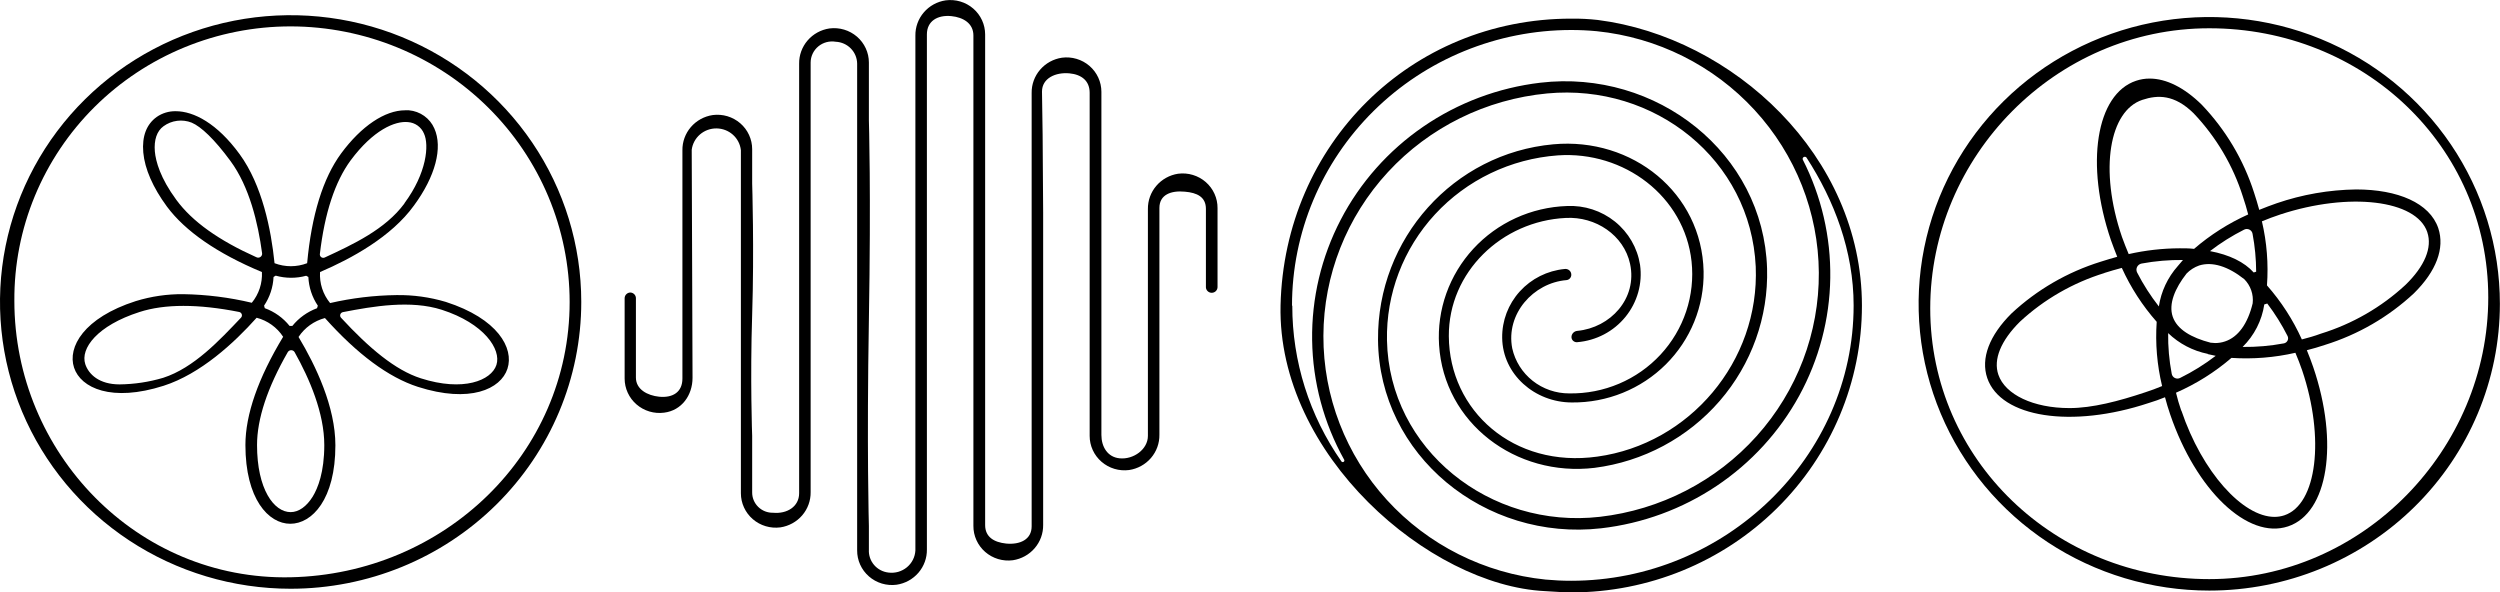
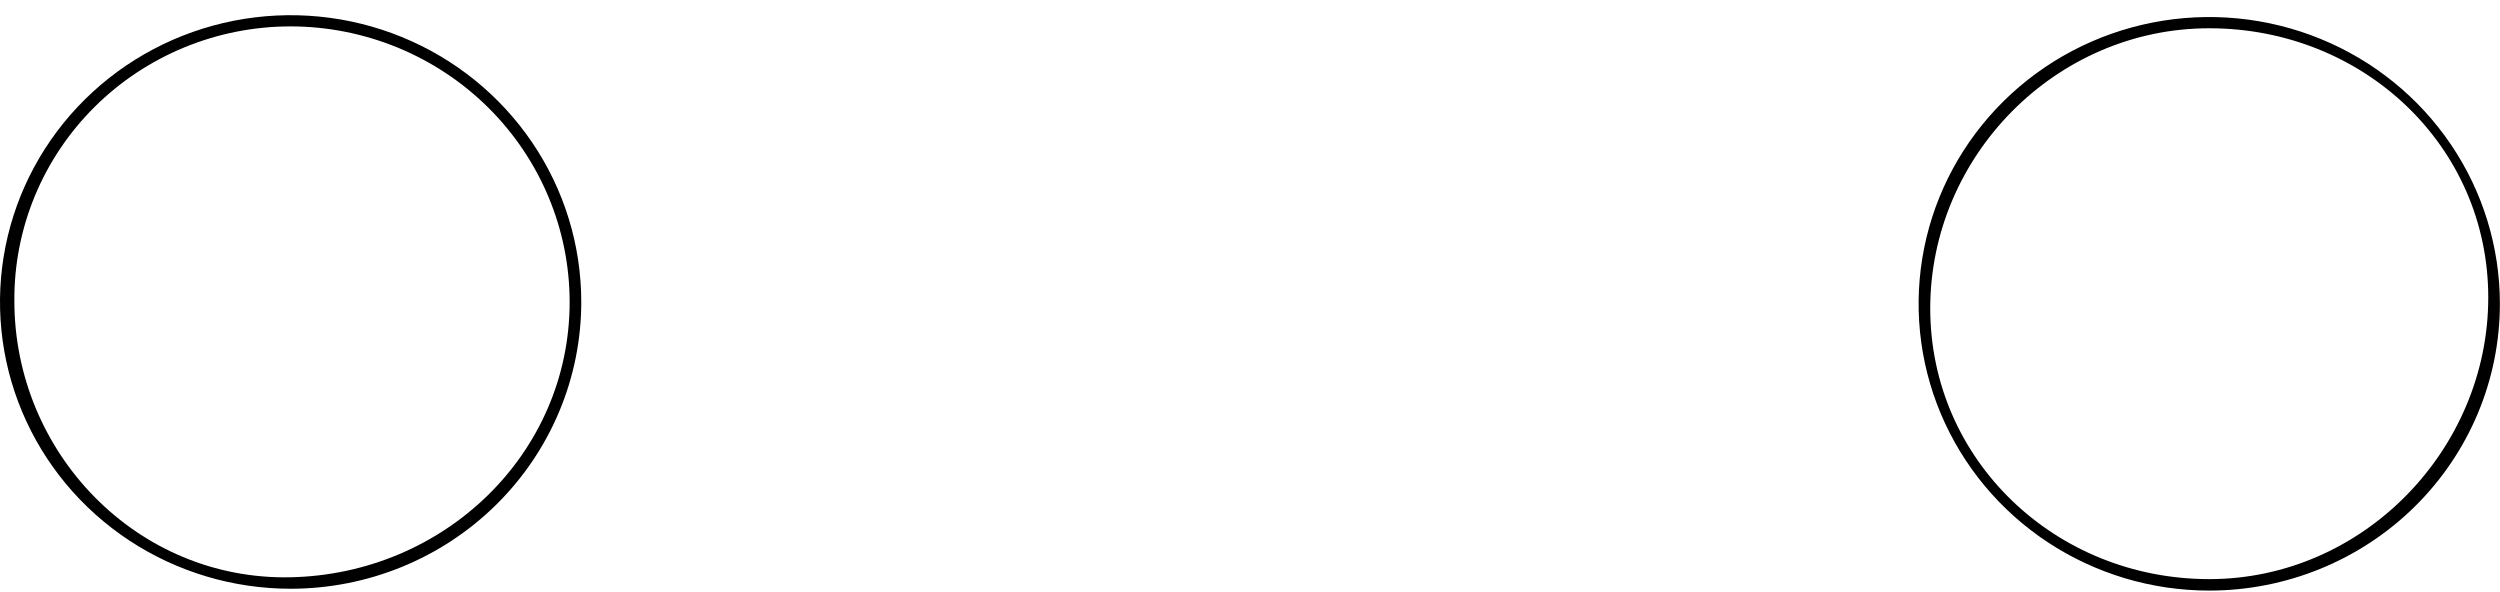
<svg xmlns="http://www.w3.org/2000/svg" width="211" height="50" viewBox="0 0 211 50" fill="none">
-   <path d="M42.829 31.121C42.265 32.844 39.66 34.055 35.274 32.651C32.791 31.852 30.157 29.896 27.424 26.842C26.508 27.086 25.715 27.654 25.197 28.439C26.669 30.894 28.307 34.35 28.307 37.584C28.307 42.134 26.345 44.206 24.5 44.206C22.656 44.206 20.713 42.11 20.713 37.559C20.713 34.984 21.792 31.91 23.897 28.425C23.381 27.632 22.583 27.059 21.66 26.818C19.747 28.957 16.926 31.557 13.81 32.559C9.424 33.963 6.819 32.752 6.25 31.029C5.681 29.306 7.07 26.818 11.455 25.414C12.755 25.012 14.111 24.815 15.473 24.828C17.421 24.859 19.359 25.102 21.253 25.554C21.851 24.823 22.155 23.899 22.106 22.96C18.324 21.386 15.626 19.503 14.09 17.436C12.908 15.829 12.216 14.251 12.093 12.867C11.971 11.482 12.378 10.48 13.226 9.87C13.695 9.545 14.257 9.375 14.831 9.386C16.352 9.386 18.329 10.412 20.227 13.017C22.126 15.621 22.886 19.378 23.171 22.214C24.056 22.553 25.038 22.553 25.923 22.214C26.296 18.158 27.258 15.035 28.793 12.949C30.491 10.645 32.487 9.309 34.19 9.309C34.299 9.301 34.409 9.301 34.518 9.309C34.981 9.35 35.425 9.514 35.801 9.783C36.178 10.052 36.474 10.417 36.657 10.838C37.388 12.46 36.746 14.89 34.94 17.344C33.037 19.987 29.661 21.827 27.012 22.96C26.953 23.907 27.255 24.841 27.861 25.578C29.697 25.155 31.574 24.93 33.459 24.906C34.87 24.884 36.277 25.078 37.629 25.482C42.01 26.89 43.398 29.383 42.829 31.121ZM24.53 43.223C25.221 43.223 25.879 42.739 26.389 41.921C26.831 41.195 27.37 39.854 27.37 37.564C27.37 34.877 26.134 31.978 24.863 29.717C24.834 29.668 24.792 29.627 24.742 29.599C24.691 29.571 24.634 29.556 24.576 29.556C24.518 29.556 24.462 29.571 24.411 29.599C24.361 29.627 24.319 29.668 24.289 29.717C22.567 32.719 21.694 35.352 21.694 37.559C21.694 41.287 23.117 43.223 24.53 43.223ZM11.774 26.334C8.198 27.481 6.765 29.412 7.197 30.734C7.482 31.596 8.374 32.443 10.092 32.443C11.34 32.429 12.581 32.242 13.776 31.886C16.371 31.049 18.544 28.701 20.34 26.813C20.376 26.775 20.401 26.728 20.413 26.677C20.424 26.626 20.421 26.573 20.405 26.523C20.388 26.474 20.358 26.43 20.319 26.395C20.279 26.361 20.23 26.338 20.178 26.329C16.729 25.646 13.899 25.646 11.774 26.334ZM19.452 13.588C18.093 11.739 16.965 10.684 16.175 10.35C15.786 10.196 15.363 10.143 14.947 10.197C14.532 10.25 14.137 10.408 13.8 10.655C13.241 11.056 12.986 11.811 13.069 12.784C13.148 13.627 13.521 15.016 14.88 16.865C16.239 18.714 18.466 20.283 21.63 21.706C21.685 21.735 21.746 21.749 21.808 21.746C21.869 21.743 21.929 21.723 21.98 21.688C22.031 21.653 22.071 21.605 22.096 21.55C22.121 21.494 22.13 21.432 22.121 21.372C21.777 18.821 21.052 15.761 19.452 13.588ZM24.554 23.444C24.12 23.442 23.687 23.382 23.269 23.265L23.087 23.376C23.048 24.239 22.772 25.076 22.288 25.796L22.347 26.009C23.172 26.309 23.897 26.828 24.442 27.51H24.672C25.217 26.834 25.938 26.317 26.757 26.014L26.826 25.801C26.34 25.08 26.064 24.241 26.026 23.376L25.84 23.274C25.421 23.389 24.989 23.446 24.554 23.444ZM34.136 17.151C36.015 14.614 36.235 12.242 35.784 11.274C35.673 11.005 35.489 10.772 35.252 10.601C35.014 10.43 34.733 10.328 34.44 10.306C33.331 10.19 31.496 10.979 29.598 13.53C28.273 15.331 27.4 17.983 26.997 21.435C26.99 21.486 26.997 21.537 27.017 21.585C27.037 21.632 27.069 21.673 27.111 21.704C27.152 21.735 27.202 21.754 27.253 21.759C27.305 21.765 27.357 21.756 27.405 21.735C29.789 20.631 32.522 19.363 34.136 17.17V17.151ZM37.285 26.145C34.67 25.307 31.506 25.845 28.945 26.343C28.893 26.353 28.845 26.376 28.805 26.41C28.765 26.445 28.736 26.49 28.72 26.54C28.704 26.59 28.703 26.643 28.716 26.694C28.729 26.744 28.755 26.791 28.793 26.827C31.148 29.378 33.361 31.242 35.519 31.93C39.096 33.077 41.465 32.118 41.897 30.802C42.329 29.485 40.852 27.292 37.285 26.145Z" fill="black" />
  <path d="M24.53 49.69C19.678 49.69 14.936 48.271 10.902 45.611C6.868 42.952 3.724 39.172 1.867 34.749C0.011 30.326 -0.475 25.46 0.471 20.765C1.418 16.07 3.754 11.757 7.185 8.372C10.615 4.987 14.986 2.682 19.744 1.748C24.503 0.814 29.435 1.293 33.917 3.125C38.399 4.957 42.23 8.059 44.925 12.04C47.621 16.02 49.059 20.7 49.059 25.486C49.059 31.906 46.475 38.062 41.875 42.601C37.275 47.14 31.035 49.69 24.53 49.69ZM24.53 2.227C21.454 2.227 18.409 2.828 15.57 3.995C12.73 5.161 10.153 6.87 7.985 9.023C5.818 11.177 4.104 13.732 2.941 16.541C1.779 19.351 1.191 22.36 1.212 25.395C1.212 38.213 11.553 48.998 24.53 48.722C37.506 48.446 48.078 38.295 48.078 25.486C48.074 19.323 45.593 13.413 41.178 9.052C36.764 4.692 30.776 2.237 24.53 2.227Z" fill="black" />
-   <path d="M157.147 25.796C157.147 32.215 154.563 38.372 149.963 42.911C145.363 47.45 139.123 50 132.618 50V50C131.862 50 131.116 49.922 130.371 49.889C120.652 49.405 107.803 38.402 108.078 25.777C108.392 12.165 119.067 1.573 132.608 1.573C133.358 1.564 134.109 1.601 134.855 1.685C146.261 3.142 157.147 13.152 157.147 25.796ZM109.069 25.796C109.064 30.495 110.512 35.083 113.219 38.949C113.241 38.975 113.271 38.993 113.305 38.999C113.338 39.005 113.373 38.998 113.402 38.98C113.431 38.962 113.452 38.933 113.461 38.901C113.469 38.868 113.466 38.833 113.45 38.803C111.724 35.709 110.795 32.244 110.744 28.712C110.692 25.181 111.52 21.691 113.155 18.549C114.79 15.407 117.182 12.709 120.12 10.692C123.058 8.675 126.454 7.4 130.008 6.98C139.82 5.828 148.846 12.92 149.141 22.664C149.257 26.75 147.832 30.732 145.141 33.84C142.451 36.948 138.688 38.96 134.58 39.486C127.928 40.28 121.869 35.71 121.457 29.107C121.365 27.634 121.574 26.158 122.07 24.765C122.567 23.373 123.341 22.093 124.347 21C125.353 19.908 126.571 19.026 127.928 18.405C129.285 17.785 130.755 17.439 132.25 17.388C133.719 17.317 135.162 17.785 136.302 18.702C137.441 19.619 138.196 20.921 138.421 22.355C138.529 23.13 138.475 23.918 138.264 24.672C138.052 25.426 137.688 26.129 137.192 26.74C136.696 27.35 136.08 27.855 135.381 28.223C134.681 28.59 133.913 28.814 133.123 28.88C133.061 28.887 132.999 28.881 132.94 28.862C132.881 28.843 132.827 28.813 132.78 28.772C132.734 28.732 132.697 28.682 132.671 28.626C132.646 28.57 132.633 28.51 132.632 28.449C132.633 28.317 132.684 28.19 132.775 28.094C132.866 27.997 132.99 27.937 133.123 27.926C135.914 27.66 138.21 25.201 137.578 22.267C137.053 19.847 134.673 18.254 132.147 18.395C126.75 18.656 122.251 22.965 122.281 28.372C122.315 34.664 127.746 39.534 134.82 38.537C142.582 37.467 148.518 30.516 148.184 22.505C147.767 13.496 139.672 7.029 130.587 7.886C125.427 8.376 120.637 10.74 117.146 14.52C113.655 18.3 111.712 23.225 111.695 28.339C111.678 33.453 113.587 38.391 117.053 42.194C120.519 45.996 125.293 48.392 130.449 48.916C131.161 48.983 131.877 49.017 132.603 49.017C145.594 49.017 156.446 38.59 156.446 25.782C156.446 21.188 154.807 16.904 152.467 13.297C152.44 13.264 152.403 13.242 152.361 13.233C152.319 13.225 152.275 13.231 152.238 13.252C152.2 13.272 152.171 13.305 152.155 13.344C152.14 13.383 152.139 13.427 152.153 13.467C153.73 16.568 154.527 19.998 154.475 23.468C154.423 26.937 153.524 30.343 151.855 33.397C150.185 36.45 147.794 39.062 144.885 41.01C141.975 42.958 138.632 44.186 135.139 44.588C125.327 45.706 116.394 38.431 116.305 28.686C116.232 20.128 122.683 12.944 131.102 12.179C137.784 11.569 143.641 16.289 143.784 22.906C143.811 24.358 143.543 25.801 142.996 27.149C142.449 28.497 141.633 29.723 140.597 30.754C139.561 31.785 138.325 32.601 136.964 33.153C135.603 33.705 134.143 33.982 132.672 33.968C129.537 33.968 126.819 31.6 126.784 28.512C126.765 27.068 127.296 25.67 128.272 24.595C129.248 23.519 130.597 22.844 132.053 22.703C132.124 22.692 132.196 22.697 132.264 22.717C132.332 22.736 132.395 22.77 132.449 22.816C132.503 22.862 132.546 22.919 132.575 22.983C132.604 23.047 132.618 23.117 132.618 23.187C132.619 23.299 132.579 23.408 132.503 23.493C132.428 23.577 132.324 23.63 132.21 23.642C129.419 23.87 127.069 26.493 127.633 29.403C127.874 30.483 128.483 31.449 129.357 32.14C130.232 32.831 131.32 33.206 132.441 33.203C133.887 33.227 135.322 32.948 136.65 32.384C137.979 31.82 139.17 30.984 140.147 29.932C141.123 28.879 141.862 27.634 142.314 26.278C142.766 24.923 142.92 23.488 142.768 22.069C142.174 16.57 137.072 12.726 131.479 13.114C127.507 13.403 123.798 15.183 121.116 18.089C118.433 20.995 116.982 24.805 117.061 28.735C117.247 37.932 125.749 44.68 135.026 43.62C140.139 43.034 144.852 40.606 148.263 36.803C151.674 33 153.542 28.088 153.509 23.009C153.476 17.931 151.545 13.043 148.085 9.283C144.626 5.523 139.881 3.155 134.762 2.633C134.05 2.566 133.334 2.532 132.603 2.532C126.353 2.538 120.362 4.992 115.945 9.354C111.528 13.716 109.046 19.63 109.045 25.796H109.069Z" fill="black" />
-   <path d="M101.779 24.194V17.63C101.779 16.618 101.028 16.265 100.008 16.178C98.84 16.066 97.854 16.425 97.854 17.552V36.693C97.865 37.41 97.612 38.107 97.142 38.654C96.672 39.201 96.017 39.562 95.298 39.67C94.882 39.724 94.46 39.691 94.058 39.571C93.657 39.451 93.286 39.248 92.971 38.975C92.655 38.702 92.402 38.366 92.229 37.989C92.056 37.612 91.967 37.203 91.967 36.79V7.832C91.967 6.821 91.285 6.288 90.265 6.191C89.097 6.08 87.944 6.598 87.944 7.731L87.998 11.39L88.042 17.945V44.303C88.052 45.02 87.799 45.717 87.329 46.265C86.859 46.813 86.205 47.175 85.486 47.284C85.068 47.339 84.644 47.305 84.24 47.184C83.837 47.062 83.465 46.857 83.149 46.582C82.834 46.306 82.581 45.967 82.41 45.587C82.238 45.208 82.151 44.796 82.155 44.38V2.992C82.155 1.98 81.311 1.462 80.291 1.36C79.123 1.249 78.23 1.777 78.23 2.904V46.374C78.241 47.092 77.988 47.788 77.518 48.336C77.048 48.883 76.393 49.244 75.674 49.351C75.257 49.406 74.832 49.372 74.428 49.251C74.025 49.129 73.653 48.924 73.338 48.649C73.022 48.373 72.769 48.034 72.598 47.654C72.426 47.275 72.34 46.863 72.343 46.447V5.364C72.336 4.888 72.145 4.433 71.81 4.091C71.475 3.749 71.019 3.546 70.538 3.524C70.278 3.48 70.012 3.492 69.758 3.559C69.504 3.627 69.268 3.748 69.066 3.915C68.864 4.082 68.702 4.29 68.59 4.525C68.478 4.76 68.419 5.017 68.418 5.276V41.534C68.429 42.251 68.176 42.947 67.706 43.495C67.236 44.042 66.581 44.403 65.862 44.511C65.447 44.565 65.024 44.531 64.623 44.411C64.221 44.292 63.85 44.089 63.535 43.816C63.219 43.543 62.967 43.207 62.794 42.83C62.621 42.453 62.531 42.044 62.531 41.63V12.673C62.475 12.171 62.234 11.707 61.855 11.369C61.475 11.031 60.983 10.842 60.471 10.838C59.96 10.834 59.465 11.015 59.079 11.347C58.694 11.679 58.446 12.139 58.381 12.639L58.42 23.415L58.45 31.886C58.45 33.362 57.532 34.645 56.05 34.829C55.635 34.884 55.212 34.85 54.811 34.73C54.409 34.61 54.038 34.407 53.723 34.134C53.407 33.862 53.155 33.526 52.982 33.149C52.809 32.772 52.719 32.363 52.719 31.949V25.172C52.719 25.044 52.771 24.92 52.863 24.83C52.955 24.739 53.08 24.688 53.21 24.688C53.33 24.695 53.443 24.745 53.528 24.829C53.613 24.913 53.664 25.024 53.671 25.143V31.867C53.671 32.873 54.652 33.382 55.633 33.483C56.801 33.595 57.596 33.082 57.596 31.949V12.688C57.585 11.97 57.838 11.274 58.308 10.726C58.778 10.179 59.433 9.818 60.152 9.711C60.567 9.656 60.989 9.69 61.391 9.809C61.792 9.929 62.162 10.132 62.478 10.404C62.793 10.676 63.046 11.011 63.219 11.388C63.392 11.764 63.483 12.172 63.483 12.586V15.49C63.483 15.49 63.66 21.125 63.483 26.556C63.306 31.988 63.483 36.79 63.483 36.79V41.548C63.48 41.777 63.523 42.005 63.611 42.217C63.699 42.429 63.829 42.621 63.994 42.783C64.159 42.944 64.355 43.071 64.57 43.156C64.786 43.24 65.017 43.281 65.249 43.276C66.417 43.388 67.447 42.763 67.447 41.63V5.378C67.436 4.661 67.689 3.964 68.159 3.417C68.629 2.869 69.284 2.509 70.003 2.401C70.418 2.347 70.841 2.38 71.242 2.5C71.643 2.619 72.013 2.822 72.329 3.094C72.644 3.366 72.897 3.702 73.07 4.078C73.244 4.454 73.334 4.863 73.334 5.276V10.166C73.334 10.166 73.521 16.216 73.334 27.011C73.148 37.806 73.334 44.404 73.334 44.404V46.389C73.307 46.859 73.464 47.322 73.773 47.683C74.081 48.043 74.517 48.273 74.992 48.325C75.267 48.36 75.546 48.339 75.812 48.263C76.078 48.186 76.325 48.056 76.538 47.882C76.751 47.706 76.925 47.49 77.049 47.246C77.173 47.001 77.244 46.734 77.259 46.461V3.006C77.248 2.289 77.501 1.592 77.971 1.045C78.441 0.497 79.096 0.137 79.815 0.029C80.23 -0.025 80.653 0.008 81.054 0.128C81.455 0.247 81.825 0.45 82.141 0.722C82.456 0.994 82.709 1.33 82.882 1.706C83.055 2.083 83.145 2.491 83.146 2.904V44.317C83.146 45.329 83.902 45.769 84.917 45.876C86.09 45.987 87.071 45.537 87.071 44.423V7.847C87.06 7.13 87.313 6.433 87.783 5.886C88.253 5.338 88.908 4.977 89.627 4.87C90.042 4.815 90.464 4.849 90.865 4.969C91.267 5.088 91.637 5.291 91.953 5.563C92.268 5.835 92.521 6.171 92.694 6.547C92.867 6.923 92.957 7.332 92.958 7.745V36.707C92.958 37.714 93.483 38.586 94.498 38.682C95.671 38.798 96.883 37.922 96.883 36.79V17.645C96.873 16.928 97.124 16.233 97.592 15.685C98.06 15.137 98.712 14.774 99.429 14.663C99.847 14.608 100.272 14.642 100.675 14.764C101.078 14.885 101.45 15.09 101.766 15.365C102.082 15.641 102.334 15.98 102.505 16.36C102.677 16.739 102.764 17.151 102.76 17.567V24.228C102.76 24.356 102.708 24.479 102.616 24.57C102.524 24.661 102.4 24.712 102.269 24.712C102.202 24.712 102.135 24.699 102.073 24.672C102.012 24.646 101.956 24.607 101.91 24.558C101.864 24.51 101.828 24.452 101.806 24.39C101.783 24.327 101.774 24.26 101.779 24.194Z" fill="black" />
  <path d="M186.46 48.877C199.451 48.877 210.009 37.927 210.009 25.109C210.009 12.291 199.446 2.386 186.46 2.386C173.474 2.386 162.912 13.206 162.912 26.024C162.912 38.842 173.479 48.877 186.46 48.877ZM186.46 49.845C181.609 49.845 176.866 48.426 172.832 45.766C168.799 43.106 165.654 39.326 163.798 34.904C161.941 30.481 161.456 25.614 162.402 20.919C163.348 16.224 165.685 11.912 169.115 8.527C172.546 5.142 176.917 2.837 181.675 1.903C186.433 0.969 191.365 1.448 195.848 3.28C200.33 5.112 204.161 8.214 206.856 12.194C209.552 16.175 210.99 20.854 210.99 25.641C210.99 32.061 208.406 38.217 203.806 42.756C199.205 47.295 192.966 49.845 186.46 49.845Z" fill="black" />
-   <path d="M203.734 24.756C201.595 26.75 199.025 28.239 196.218 29.112C195.728 29.282 195.203 29.427 194.698 29.558C194.889 30.042 195.07 30.487 195.232 30.971C197.425 37.39 196.488 43.3 193.108 44.428C189.728 45.556 185.357 41.403 183.164 34.979C182.997 34.495 182.855 34.011 182.727 33.527C182.281 33.706 181.829 33.876 181.363 34.011C174.853 36.175 168.868 35.25 167.725 31.91C167.16 30.259 167.891 28.318 169.78 26.445C171.921 24.451 174.493 22.961 177.301 22.088C177.792 21.933 178.233 21.798 178.694 21.672C178.508 21.188 178.326 20.747 178.164 20.273C175.971 13.849 176.904 7.939 180.289 6.816C180.658 6.692 181.046 6.629 181.437 6.632C182.825 6.632 184.351 7.387 185.828 8.839C187.847 10.953 189.357 13.49 190.243 16.26C190.405 16.744 190.547 17.228 190.68 17.712C191.17 17.514 191.661 17.325 192.151 17.156C194.309 16.415 196.573 16.021 198.858 15.989C202.385 15.989 205.069 17.136 205.79 19.256C206.354 20.956 205.623 22.892 203.734 24.756ZM184.11 34.655C185.857 39.834 189.281 43.625 191.97 43.625C192.25 43.625 192.528 43.581 192.794 43.494C195.561 42.574 196.228 36.974 194.305 31.266C194.128 30.753 193.937 30.259 193.731 29.775C191.963 30.18 190.145 30.325 188.334 30.206C186.933 31.412 185.355 32.402 183.654 33.145C183.777 33.648 183.919 34.151 184.096 34.655H184.11ZM185.607 22.408C185.205 22.549 184.842 22.781 184.547 23.085C183.566 24.334 183.012 25.656 183.379 26.731C183.747 27.805 184.949 28.502 186.573 28.923C186.7 28.94 186.828 28.95 186.956 28.953C187.24 28.954 187.522 28.909 187.79 28.817C188.904 28.449 189.713 27.316 190.125 25.603C190.168 25.233 190.127 24.858 190.004 24.505C189.882 24.153 189.682 23.831 189.419 23.565C188.045 22.476 186.716 22.059 185.607 22.408ZM186.338 29.867C185.075 29.612 183.914 29.003 182.992 28.115C182.977 29.263 183.077 30.409 183.291 31.537C183.302 31.615 183.333 31.689 183.38 31.753C183.426 31.817 183.488 31.868 183.56 31.903C183.631 31.938 183.71 31.955 183.79 31.953C183.87 31.951 183.948 31.929 184.017 31.891C185.072 31.369 186.073 30.746 187.005 30.032C186.765 29.988 186.549 29.94 186.338 29.887V29.867ZM183.806 22.456C183.944 22.287 184.086 22.117 184.243 21.943C183.071 21.93 181.901 22.03 180.75 22.243C180.669 22.259 180.592 22.292 180.526 22.342C180.46 22.391 180.407 22.455 180.37 22.528C180.334 22.601 180.315 22.682 180.315 22.763C180.316 22.845 180.335 22.925 180.372 22.998C180.89 24.009 181.505 24.968 182.207 25.864C182.398 24.6 182.953 23.417 183.806 22.456ZM190.213 22.998L190.42 22.931C190.416 21.857 190.314 20.786 190.115 19.731C190.102 19.655 190.072 19.584 190.026 19.523C189.979 19.461 189.919 19.412 189.85 19.378C189.78 19.344 189.704 19.326 189.626 19.327C189.549 19.328 189.473 19.347 189.404 19.382C188.388 19.894 187.424 20.5 186.524 21.193C188.168 21.503 189.429 22.122 190.213 22.998ZM191.357 25.617L191.106 25.695C190.903 27.053 190.261 28.311 189.276 29.282C190.443 29.295 191.608 29.195 192.755 28.982C192.822 28.969 192.886 28.942 192.94 28.901C192.995 28.86 193.039 28.807 193.07 28.747C193.1 28.686 193.116 28.619 193.116 28.552C193.116 28.484 193.1 28.418 193.069 28.357C192.583 27.395 192.01 26.477 191.357 25.617ZM177.62 23.042C174.957 23.863 172.516 25.268 170.482 27.152C168.868 28.754 168.22 30.342 168.662 31.625C169.236 33.304 171.605 34.442 174.667 34.442C176.595 34.442 178.827 33.856 181.044 33.115C181.535 32.956 182.025 32.777 182.482 32.583C182.054 30.809 181.9 28.981 182.025 27.161C180.822 25.797 179.83 24.263 179.082 22.611C178.577 22.737 178.086 22.892 177.595 23.042H177.62ZM189.301 16.599C188.47 13.971 187.046 11.563 185.136 9.556C183.517 7.968 182.114 7.997 180.814 8.428C178.047 9.347 177.144 14.28 179.092 19.992C179.263 20.476 179.46 20.96 179.661 21.445C181.076 21.125 182.522 20.961 183.973 20.956C184.385 20.956 184.787 20.956 185.18 21.004C186.551 19.821 188.09 18.843 189.747 18.099C189.625 17.625 189.478 17.117 189.301 16.599ZM204.863 19.59C203.931 16.86 198.254 16.202 192.465 18.099C191.931 18.274 191.411 18.472 190.905 18.68C191.321 20.452 191.465 22.274 191.332 24.087C192.537 25.455 193.529 26.992 194.276 28.648C194.805 28.512 195.34 28.362 195.875 28.163C198.538 27.341 200.978 25.936 203.013 24.054C204.652 22.471 205.299 20.883 204.863 19.6V19.59Z" fill="black" />
</svg>